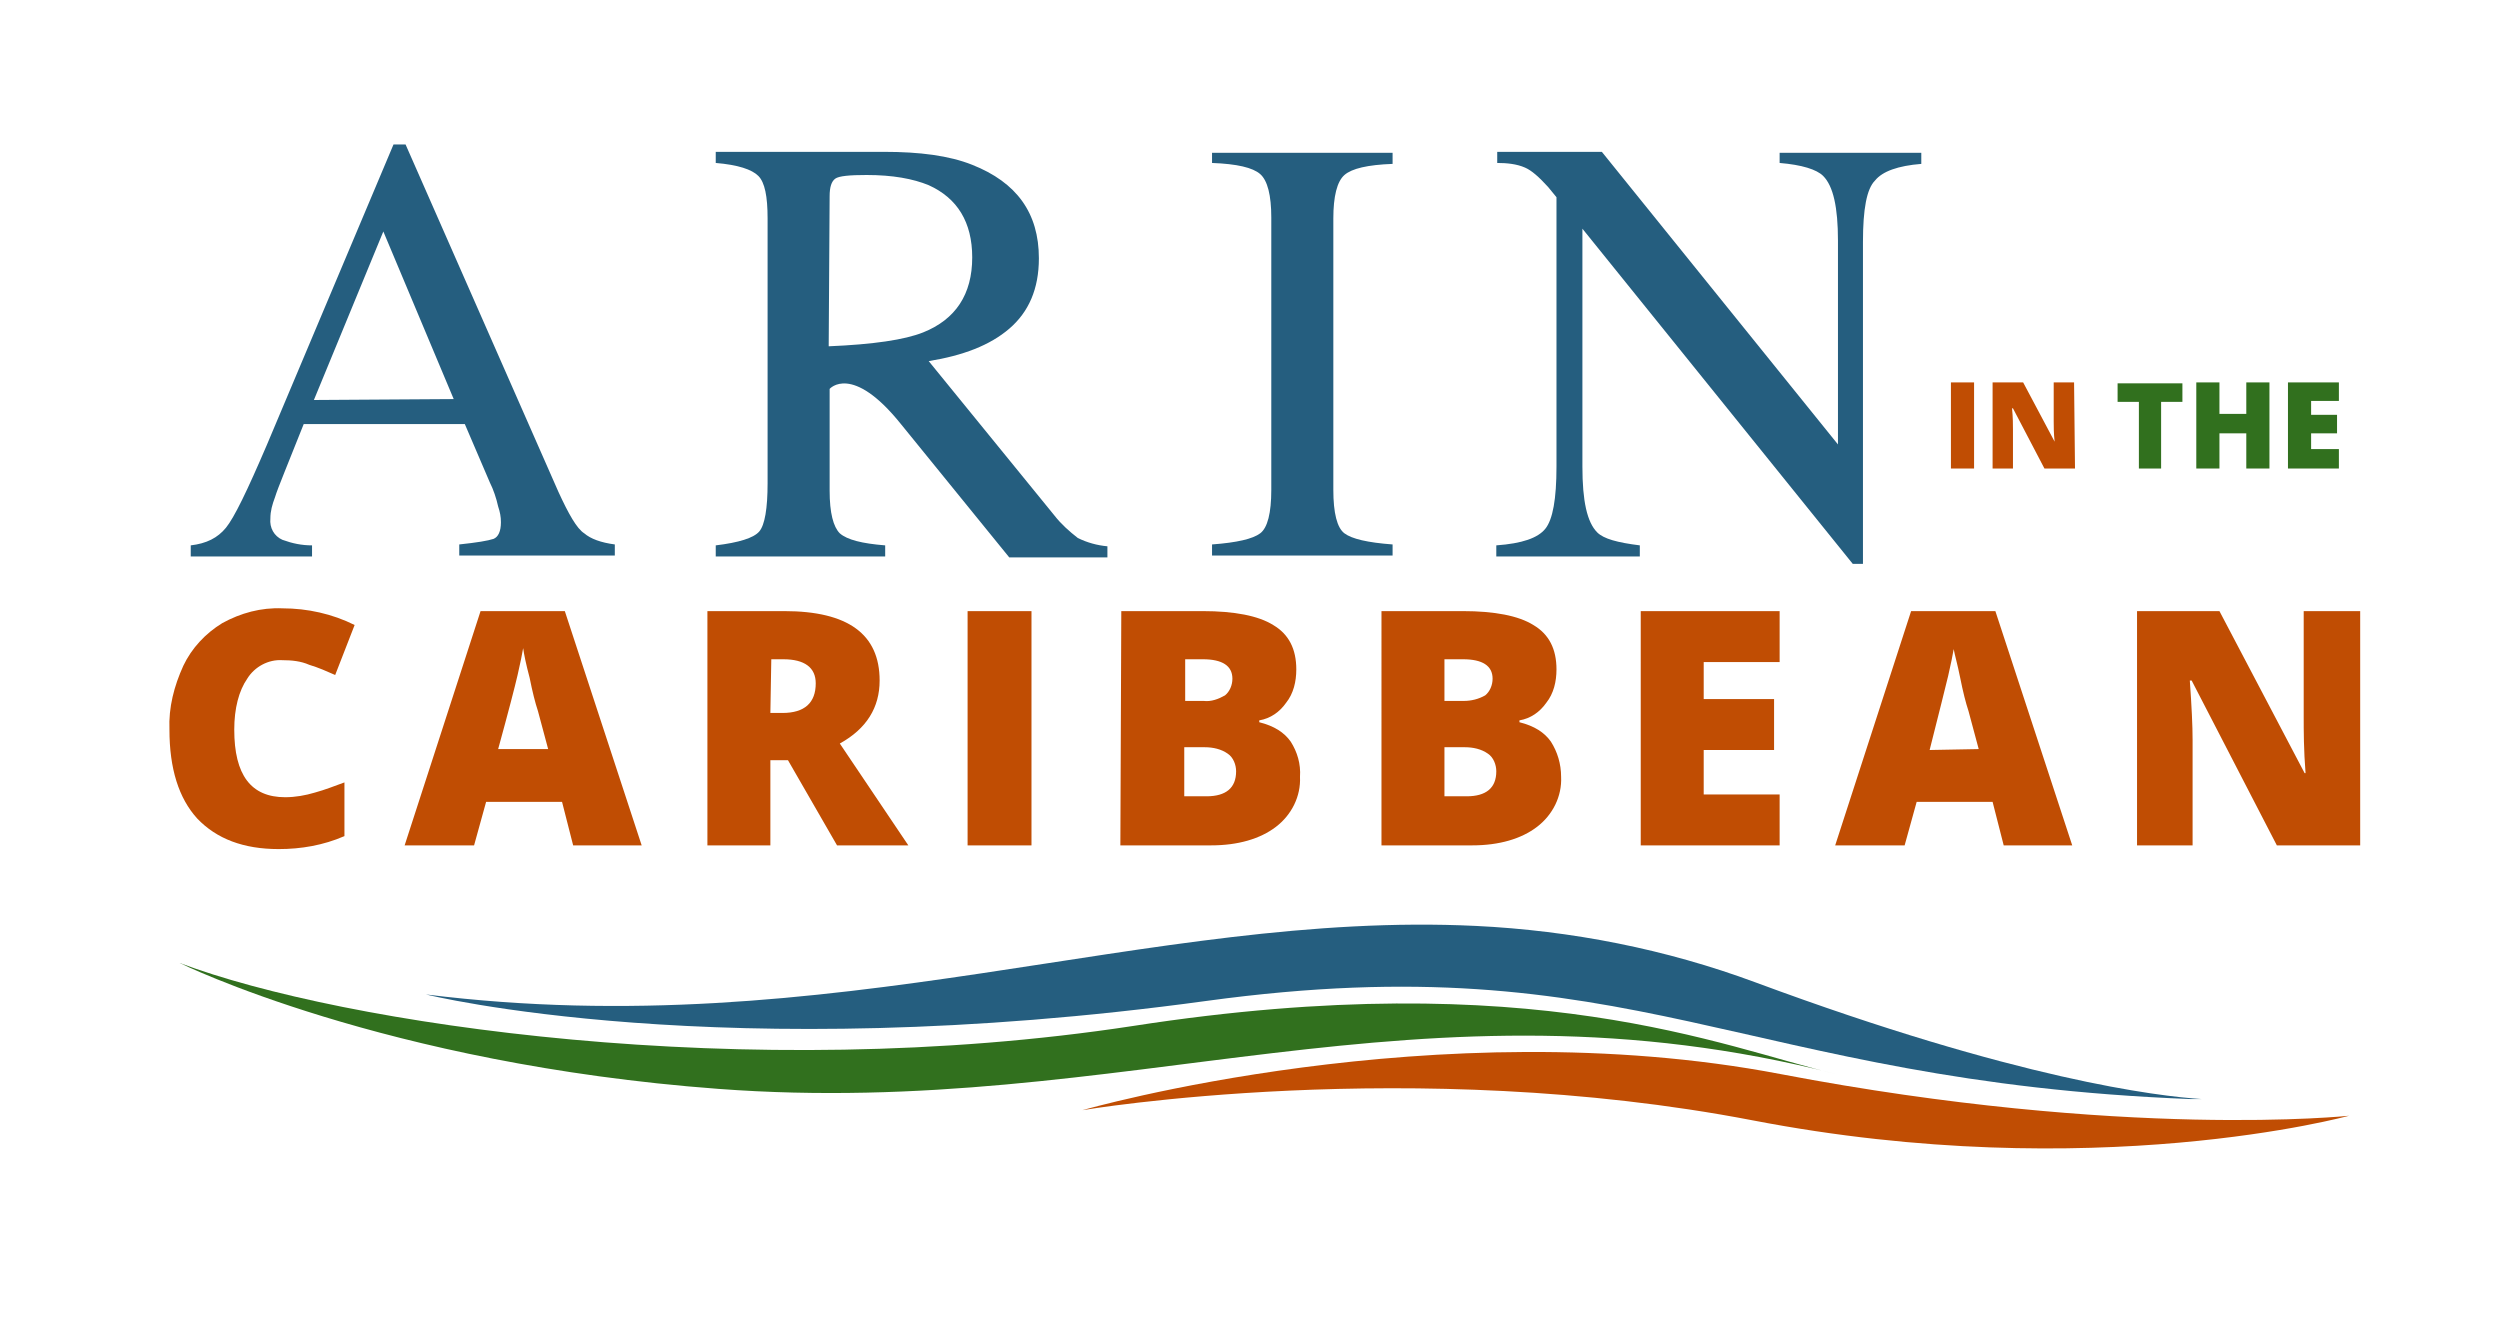
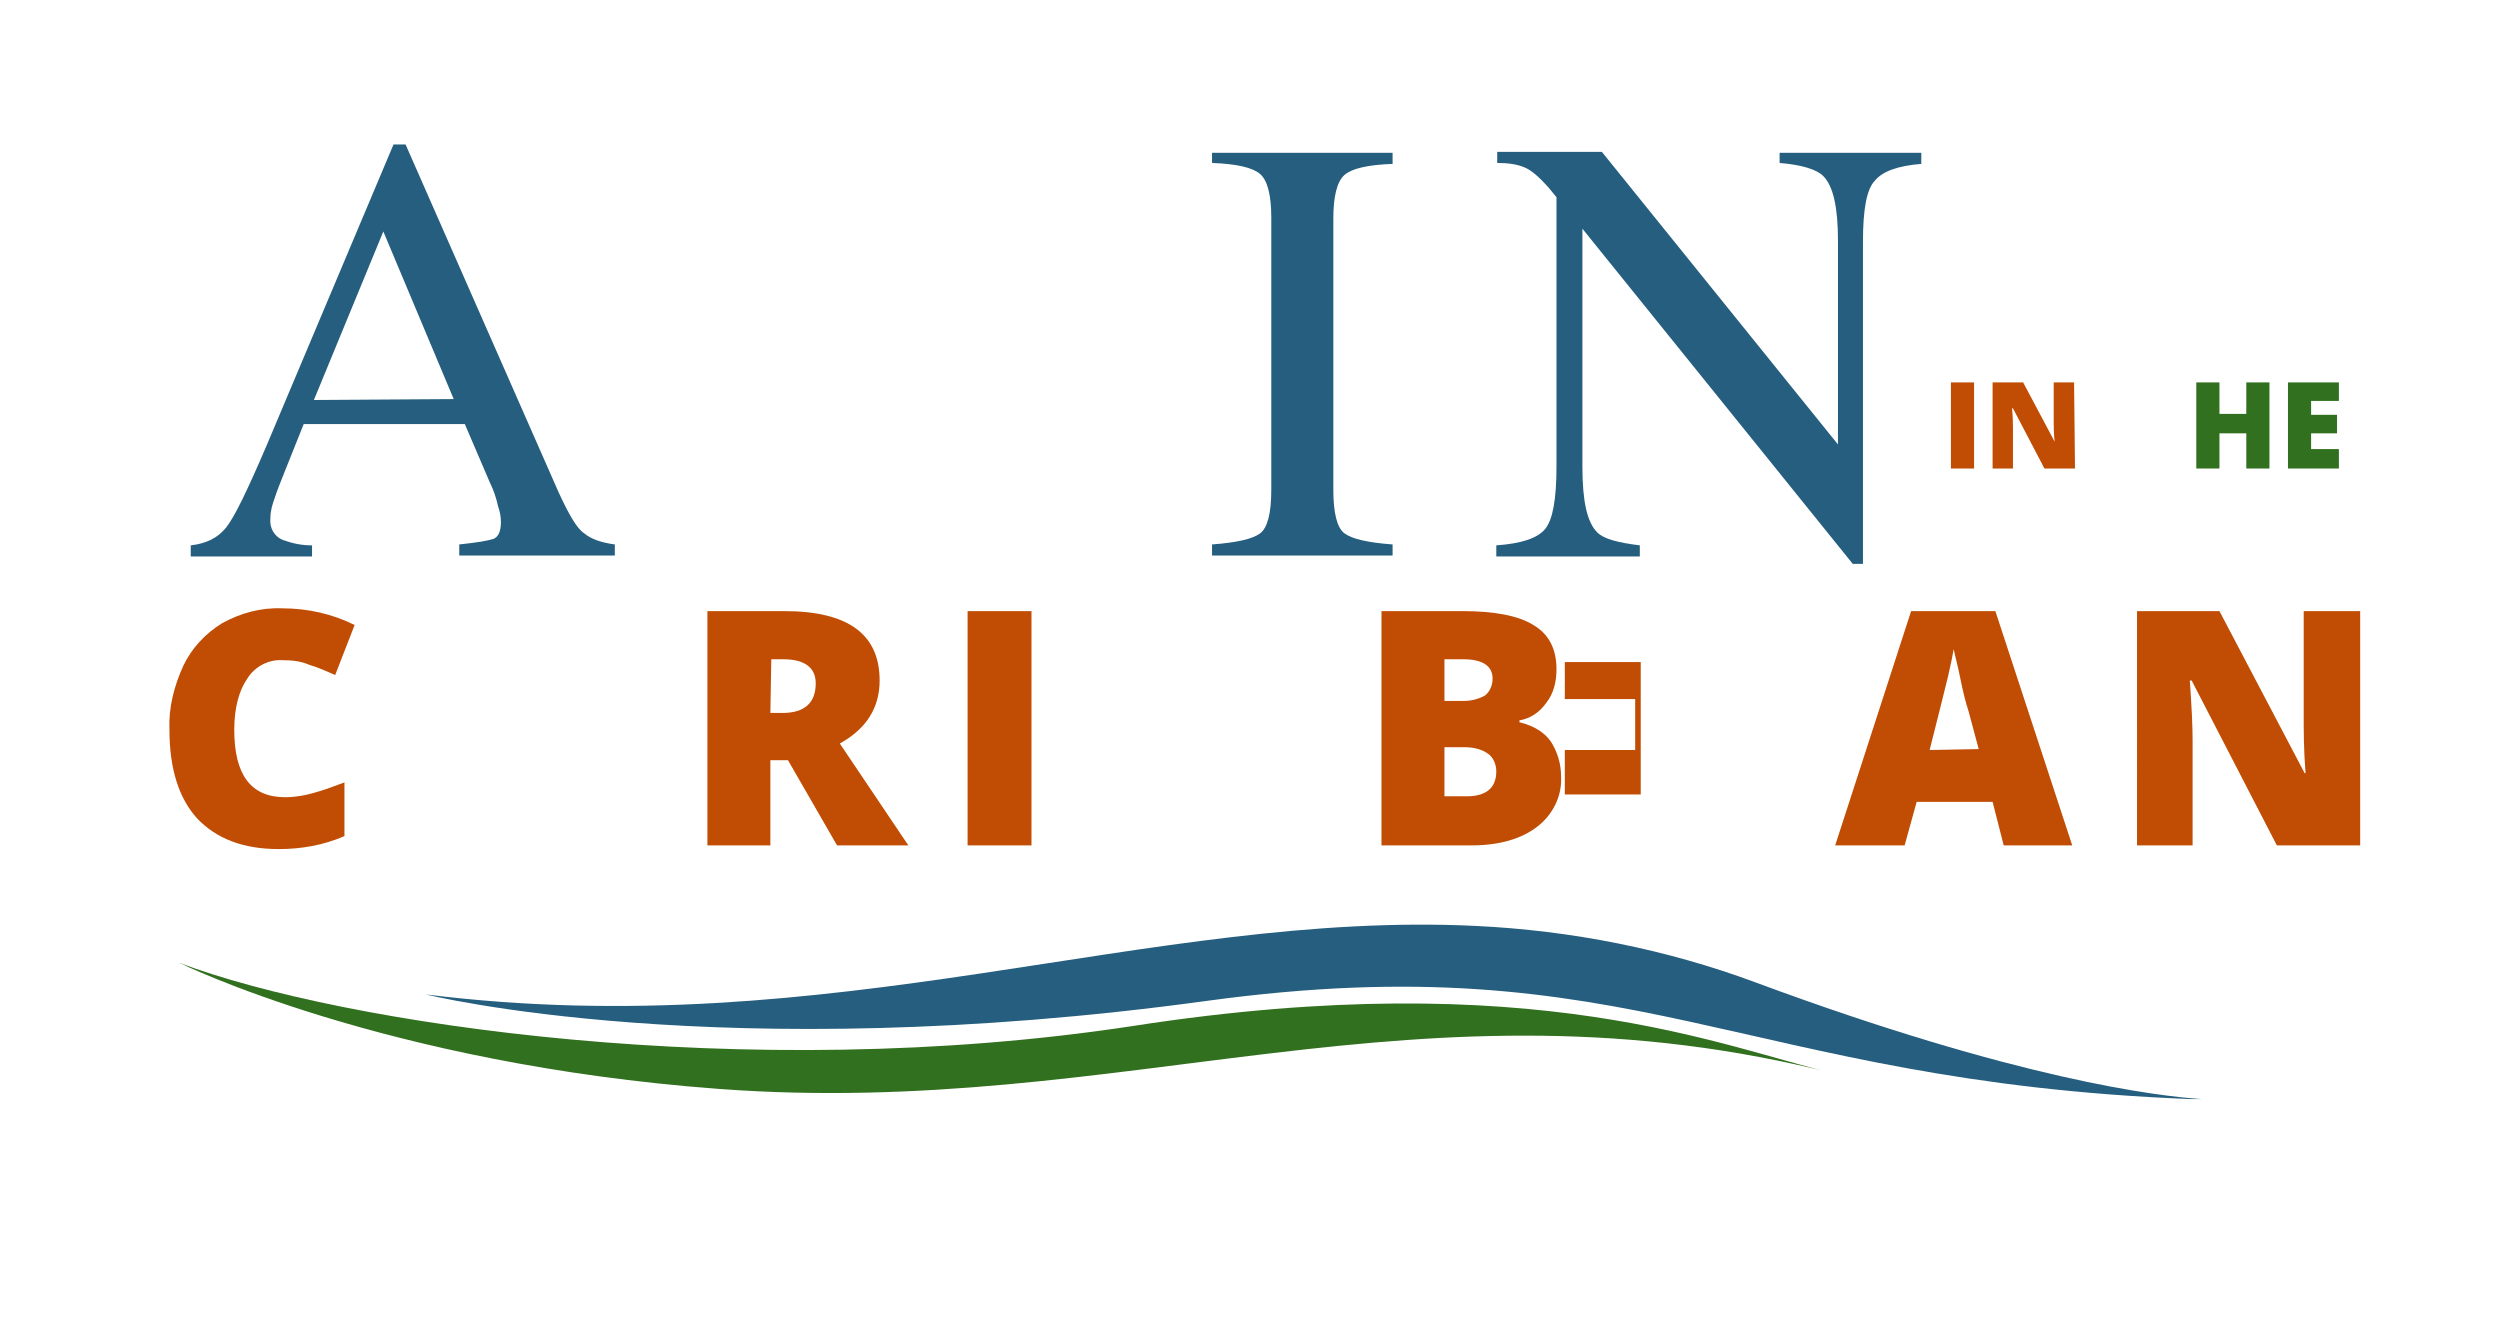
<svg xmlns="http://www.w3.org/2000/svg" version="1.1" id="Layer_1" x="0px" y="0px" viewBox="0 0 270 144" style="enable-background:new 0 0 270 144;" xml:space="preserve">
  <style type="text/css">
	.st0{fill:#C04D03;}
	.st1{fill:#255E7F;}
	.st2{fill:#31701E;}
</style>
  <g>
    <path class="st0" d="M30.5,71.3c-1.5-0.1-3,0.7-3.8,2c-0.9,1.3-1.4,3.2-1.4,5.5c0,4.9,1.8,7.3,5.5,7.3c1.1,0,2.2-0.2,3.2-0.5   c1.1-0.3,2.1-0.7,3.2-1.1v5.8c-2.3,1-4.7,1.4-7.1,1.4c-3.8,0-6.7-1.1-8.8-3.3c-2-2.2-3-5.4-3-9.6c-0.1-2.4,0.5-4.7,1.5-6.9   c0.9-1.9,2.4-3.5,4.2-4.6c2-1.1,4.2-1.7,6.5-1.6c2.7,0,5.4,0.6,7.8,1.8l-2.1,5.4c-0.9-0.4-1.8-0.8-2.8-1.1   C32.5,71.4,31.5,71.3,30.5,71.3z" />
-     <path class="st0" d="M61.9,91.3l-1.2-4.7h-8.2l-1.3,4.7h-7.5l8.2-25.3H61l8.3,25.3H61.9z M59.2,80.9l-1.1-4.1   c-0.3-0.9-0.6-2.1-0.9-3.6c-0.4-1.5-0.6-2.5-0.7-3.2c-0.1,0.6-0.3,1.6-0.6,2.9c-0.3,1.3-1,4-2.1,8L59.2,80.9z" />
    <path class="st0" d="M83.2,82.1v9.2h-6.8V66h8.3c6.9,0,10.3,2.5,10.3,7.5c0,2.9-1.4,5.2-4.3,6.8l7.4,11h-7.7l-5.3-9.2H83.2z    M83.2,77h1.3c2.4,0,3.6-1.1,3.6-3.2c0-1.7-1.2-2.6-3.5-2.6h-1.3L83.2,77z" />
    <path class="st0" d="M104.5,91.3V66h6.9v25.3H104.5z" />
-     <path class="st0" d="M121.1,66h8.8c3.4,0,6,0.5,7.6,1.5c1.7,1,2.5,2.6,2.5,4.8c0,1.3-0.3,2.6-1.1,3.6c-0.7,1-1.7,1.7-2.9,1.9V78   c1.6,0.4,2.7,1.1,3.4,2.1c0.7,1.1,1.1,2.4,1,3.8c0.1,2.1-0.9,4.1-2.6,5.4c-1.7,1.3-4.1,2-7,2h-9.8L121.1,66z M127.9,75.7h2.1   c0.8,0.1,1.6-0.2,2.3-0.6c0.5-0.4,0.8-1.1,0.8-1.8c0-1.4-1.1-2.1-3.2-2.1h-1.9V75.7z M127.9,80.7V86h2.4c2.1,0,3.2-0.9,3.2-2.7   c0-0.7-0.3-1.5-0.9-1.9c-0.7-0.5-1.6-0.7-2.5-0.7H127.9z" />
    <path class="st0" d="M149.2,66h8.8c3.4,0,6,0.5,7.6,1.5c1.7,1,2.5,2.6,2.5,4.8c0,1.3-0.3,2.6-1.1,3.6c-0.7,1-1.7,1.7-2.9,1.9V78   c1.6,0.4,2.7,1.1,3.4,2.1c0.7,1.1,1.1,2.4,1.1,3.8c0.1,2.1-0.9,4.1-2.6,5.4c-1.7,1.3-4.1,2-7,2h-9.8L149.2,66z M156,75.7h2.1   c0.8,0,1.6-0.2,2.3-0.6c0.5-0.4,0.8-1.1,0.8-1.8c0-1.4-1.1-2.1-3.2-2.1H156L156,75.7z M156,80.7V86h2.4c2.1,0,3.2-0.9,3.2-2.7   c0-0.7-0.3-1.5-0.9-1.9c-0.7-0.5-1.6-0.7-2.5-0.7L156,80.7z" />
-     <path class="st0" d="M192.2,91.3h-15V66h15v5.5h-8.2v4h7.6V81h-7.6v4.8h8.2V91.3z" />
+     <path class="st0" d="M192.2,91.3h-15V66v5.5h-8.2v4h7.6V81h-7.6v4.8h8.2V91.3z" />
    <path class="st0" d="M216.4,91.3l-1.2-4.7h-8.2l-1.3,4.7h-7.5l8.2-25.3h9.1l8.3,25.3H216.4z M213.7,80.9l-1.1-4.1   c-0.3-0.9-0.6-2.1-0.9-3.6s-0.6-2.5-0.7-3.1c-0.1,0.6-0.3,1.6-0.6,2.9c-0.3,1.3-1,4-2,8L213.7,80.9z" />
    <path class="st0" d="M254.8,91.3h-8.9l-9.2-17.8h-0.2c0.2,2.8,0.3,4.9,0.3,6.4v11.4h-6V66h8.9l9.2,17.5h0.1   c-0.2-2.5-0.2-4.6-0.2-6.1V66h6.1V91.3z" />
    <path class="st1" d="M237.8,118.7c-4.7-0.3-19.9-2.1-48.2-12.6c-9.7-3.6-19.9-5.6-30.2-6.1c-35.3-1.7-69.4,12.9-113.4,7.4   c0,0,31.7,7.9,84.3,0.7c46.1-6.3,57.5,8.7,106.3,10.6L237.8,118.7L237.8,118.7z" />
    <path class="st2" d="M122.4,110.8c-41.8,6.4-85.5-0.2-103-6.8c0,0,22,10.9,58.2,13.6c43.9,3.3,75.7-13.1,120.7-1.6   C186,113.1,165.7,104.1,122.4,110.8z" />
-     <path class="st0" d="M253.7,120.5c0,0-24.2,2.6-61.4-4.5s-75.4,3.9-75.4,3.9s35.5-6,72.4,1.1C226.1,128.1,253.7,120.5,253.7,120.5z   " />
    <path class="st0" d="M210.7,50.6v-9.3h2.5v9.3H210.7z" />
    <path class="st0" d="M224.1,50.6h-3.3l-3.4-6.5h-0.1c0.1,1,0.1,1.8,0.1,2.3v4.2h-2.2v-9.3h3.3l3.4,6.4h0c-0.1-0.9-0.1-1.7-0.1-2.2   v-4.2h2.2L224.1,50.6z" />
-     <path class="st2" d="M233.5,50.6H231v-7.2h-2.3v-2h7v2h-2.3V50.6z" />
    <path class="st2" d="M245.1,50.6h-2.5v-3.8h-2.9v3.8h-2.5v-9.3h2.5v3.4h2.9v-3.4h2.5V50.6z" />
    <path class="st2" d="M252.6,50.6h-5.5v-9.3h5.5v2h-3v1.5h2.8v2h-2.8v1.7h3V50.6z" />
    <path class="st1" d="M60.3,53.1L43.8,15.6h-1.3L28.8,48.1c-2.1,4.9-3.5,7.8-4.4,8.9c-0.9,1.1-2.1,1.7-3.8,1.9v1.2h13.1v-1.2   c-1.1,0-2.1-0.2-3.2-0.6c-0.9-0.4-1.4-1.3-1.3-2.3c0-0.8,0.2-1.5,0.5-2.3c0.3-1,1.4-3.6,3.1-7.9h17.4l2.7,6.3   c0.4,0.8,0.7,1.7,0.9,2.6c0.2,0.6,0.3,1.1,0.3,1.7c0,1-0.3,1.6-0.8,1.8c-0.6,0.2-1.8,0.4-3.7,0.6v1.2h16.8v-1.2   c-1.5-0.2-2.6-0.6-3.3-1.2C62.3,57.1,61.4,55.5,60.3,53.1z M33.9,43.2L41.4,25L49,43.1L33.9,43.2z" />
-     <path class="st1" d="M113.9,55.7L100.3,39c3.7-0.6,6.6-1.7,8.7-3.5c2.1-1.8,3.2-4.3,3.2-7.6c0-4.9-2.4-8.2-7.2-10.1   c-2.5-1-5.7-1.4-9.5-1.4H77.3v1.2c2.4,0.2,3.9,0.7,4.6,1.4c0.7,0.7,1,2.2,1,4.6v28.6c0,2.7-0.3,4.5-0.9,5.2   c-0.6,0.7-2.2,1.2-4.7,1.5v1.2h18.3v-1.2c-2.5-0.2-4.1-0.6-4.9-1.3c-0.7-0.7-1.1-2.2-1.1-4.6v-11c0,0,2.4-2.8,7.7,3.8l0,0   l11.7,14.4h10.6v-1.2c-1.1-0.1-2.2-0.4-3.2-0.9C115.5,57.4,114.6,56.6,113.9,55.7z M89.6,21.2c0-1,0.2-1.6,0.6-1.9   c0.4-0.3,1.6-0.4,3.4-0.4c2.8,0,5,0.4,6.7,1.1c3.1,1.4,4.7,4,4.7,7.8c0,4-1.8,6.7-5.3,8.1c-2,0.8-5.4,1.3-10.2,1.5L89.6,21.2z" />
    <path class="st1" d="M130.9,17.6c2.7,0.1,4.4,0.5,5.2,1.2c0.8,0.7,1.2,2.3,1.2,4.7v29.4c0,2.5-0.4,4.1-1.2,4.7   c-0.8,0.6-2.5,1-5.2,1.2v1.2h19.5v-1.2c-2.7-0.2-4.4-0.6-5.2-1.2c-0.8-0.6-1.2-2.2-1.2-4.7V23.6c0-2.4,0.4-4,1.2-4.7   c0.8-0.7,2.5-1.1,5.2-1.2v-1.2h-19.5V17.6z" />
    <path class="st1" d="M192.2,16.4v1.2c2.4,0.2,4,0.7,4.7,1.4c1.1,1.1,1.6,3.4,1.6,7V48L173,16.4h-11.3v1.2c1,0,2.1,0.1,3,0.5   c0.7,0.3,1.5,1,2.5,2.1l0.9,1.1v29.1c0,3.5-0.4,5.7-1.2,6.7c-0.8,1-2.5,1.6-5.3,1.8v1.2h15.5v-1.2c-2.4-0.3-3.9-0.7-4.6-1.4   c-1.1-1.1-1.6-3.4-1.6-7.1V24.7l29.2,36.2h1.1V26.1c0-3.5,0.4-5.7,1.3-6.6c0.8-1,2.5-1.6,5-1.8v-1.2H192.2z" />
  </g>
</svg>